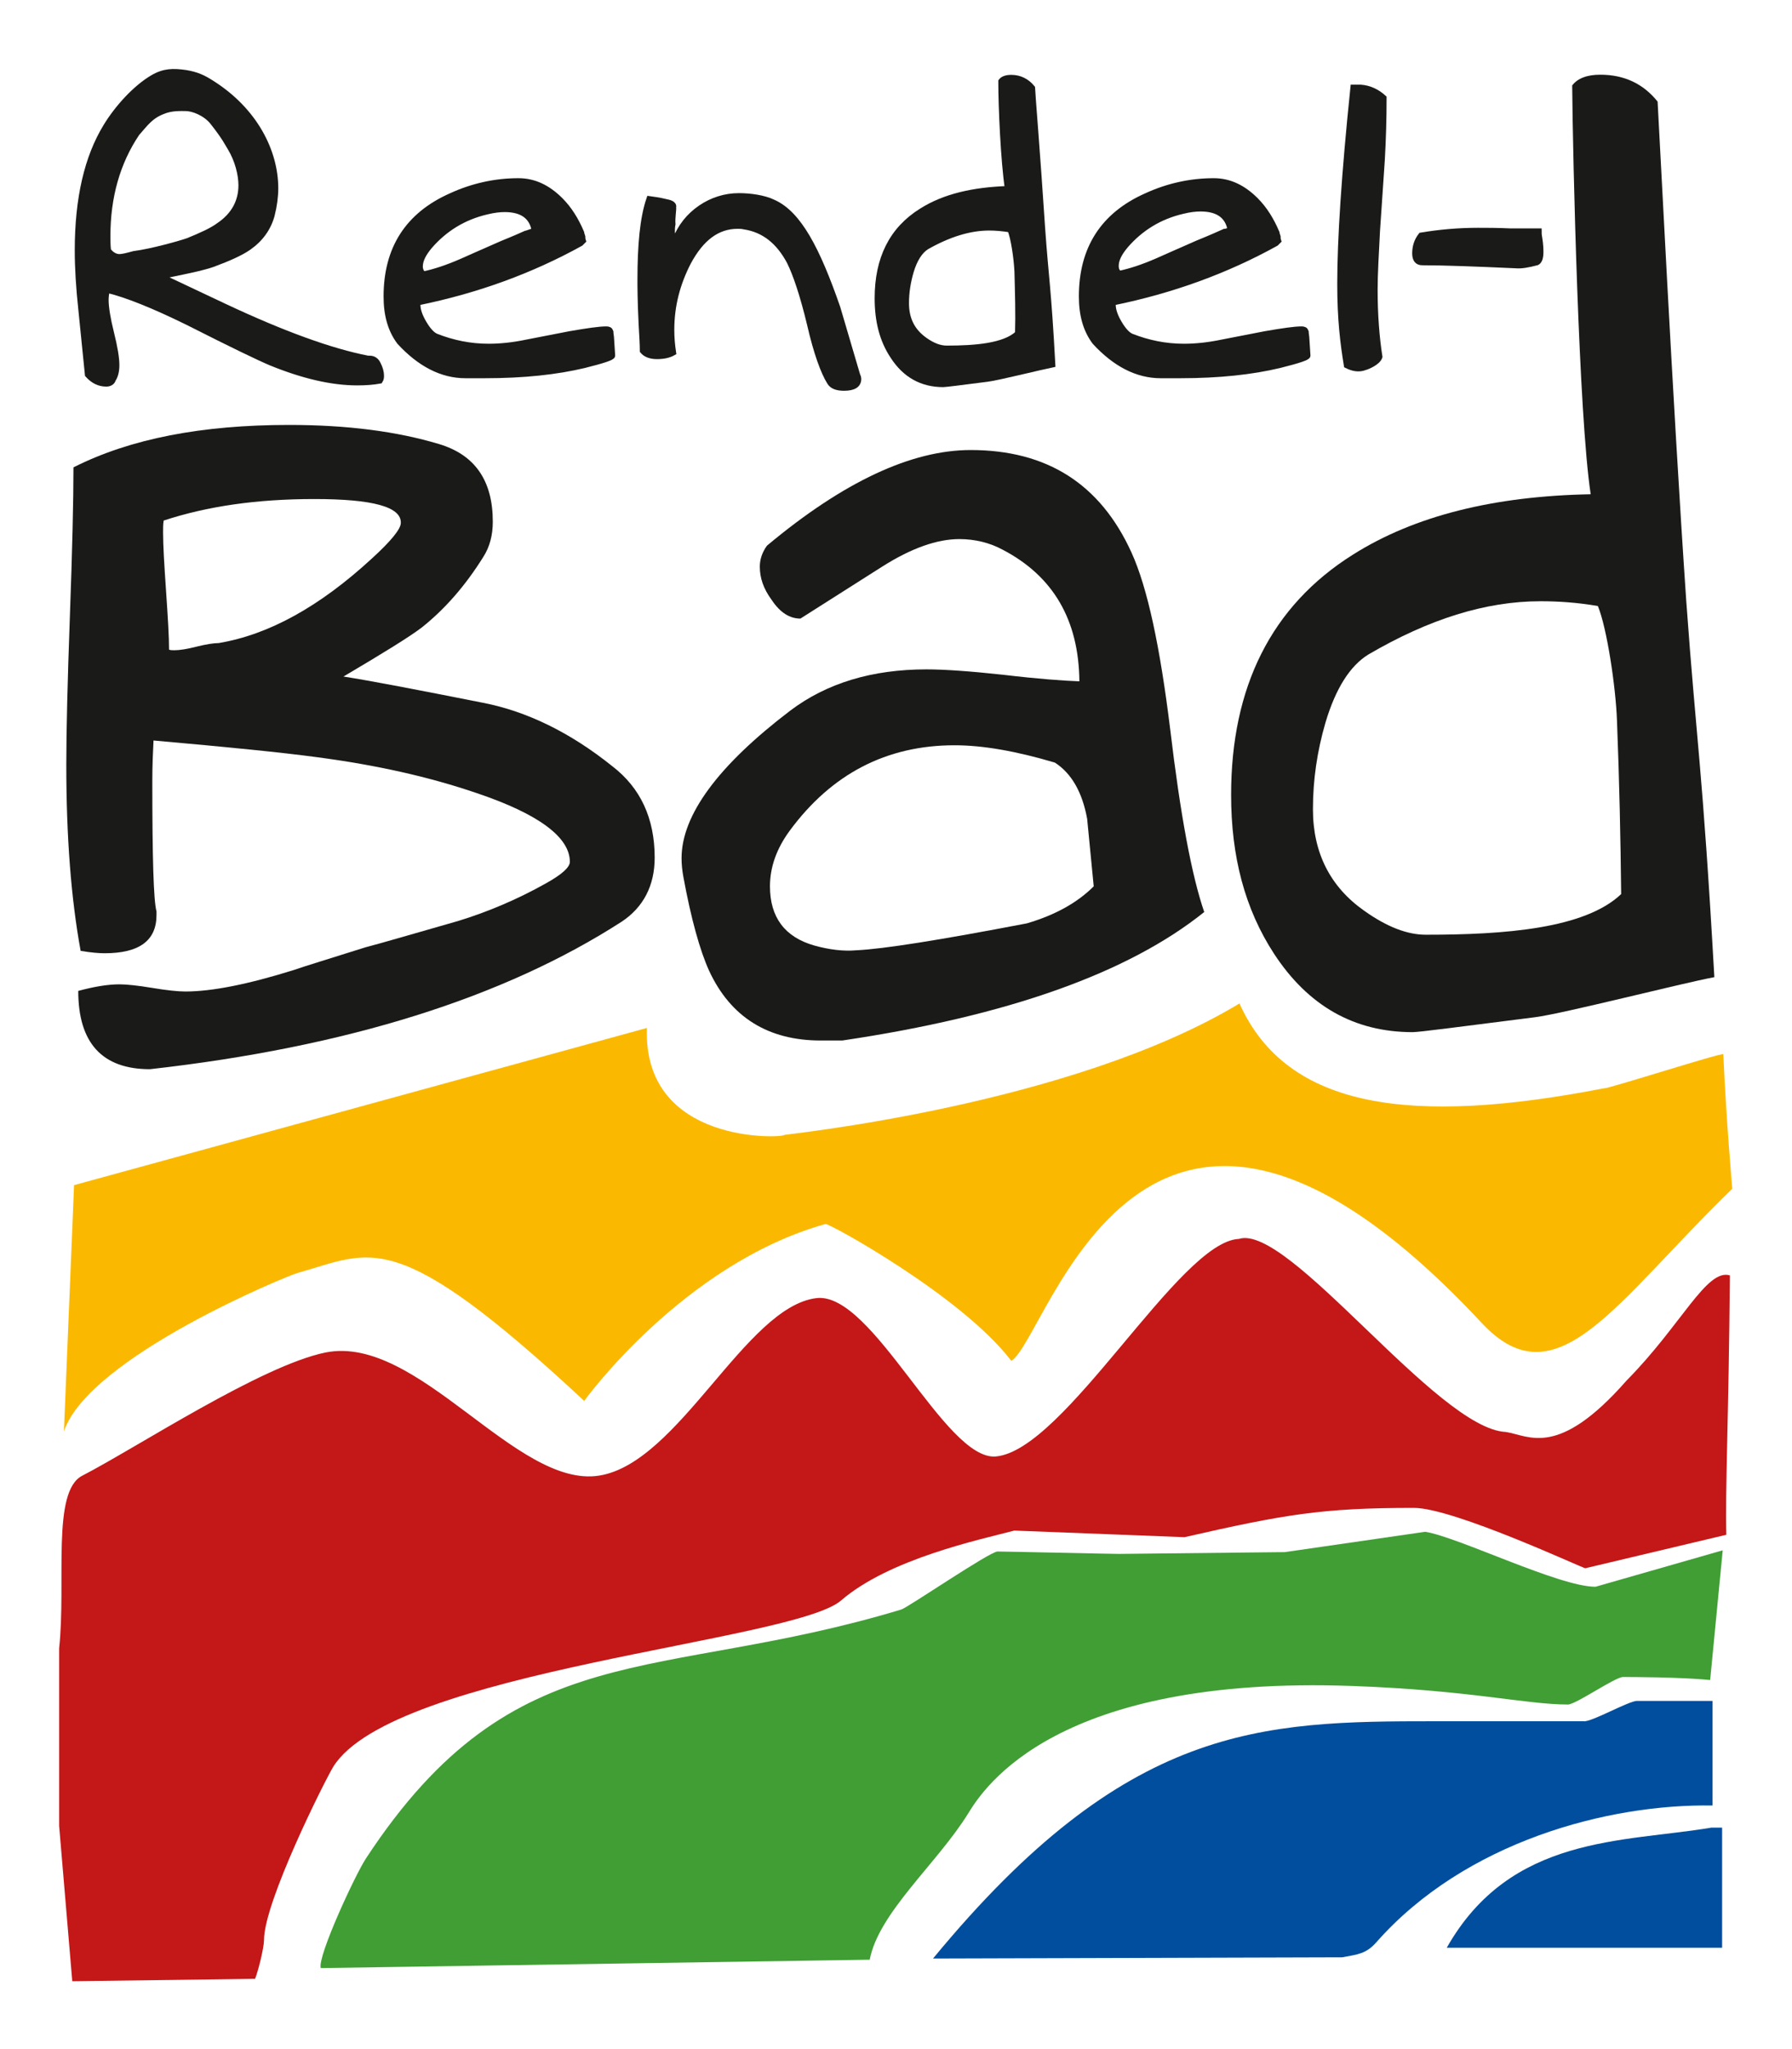
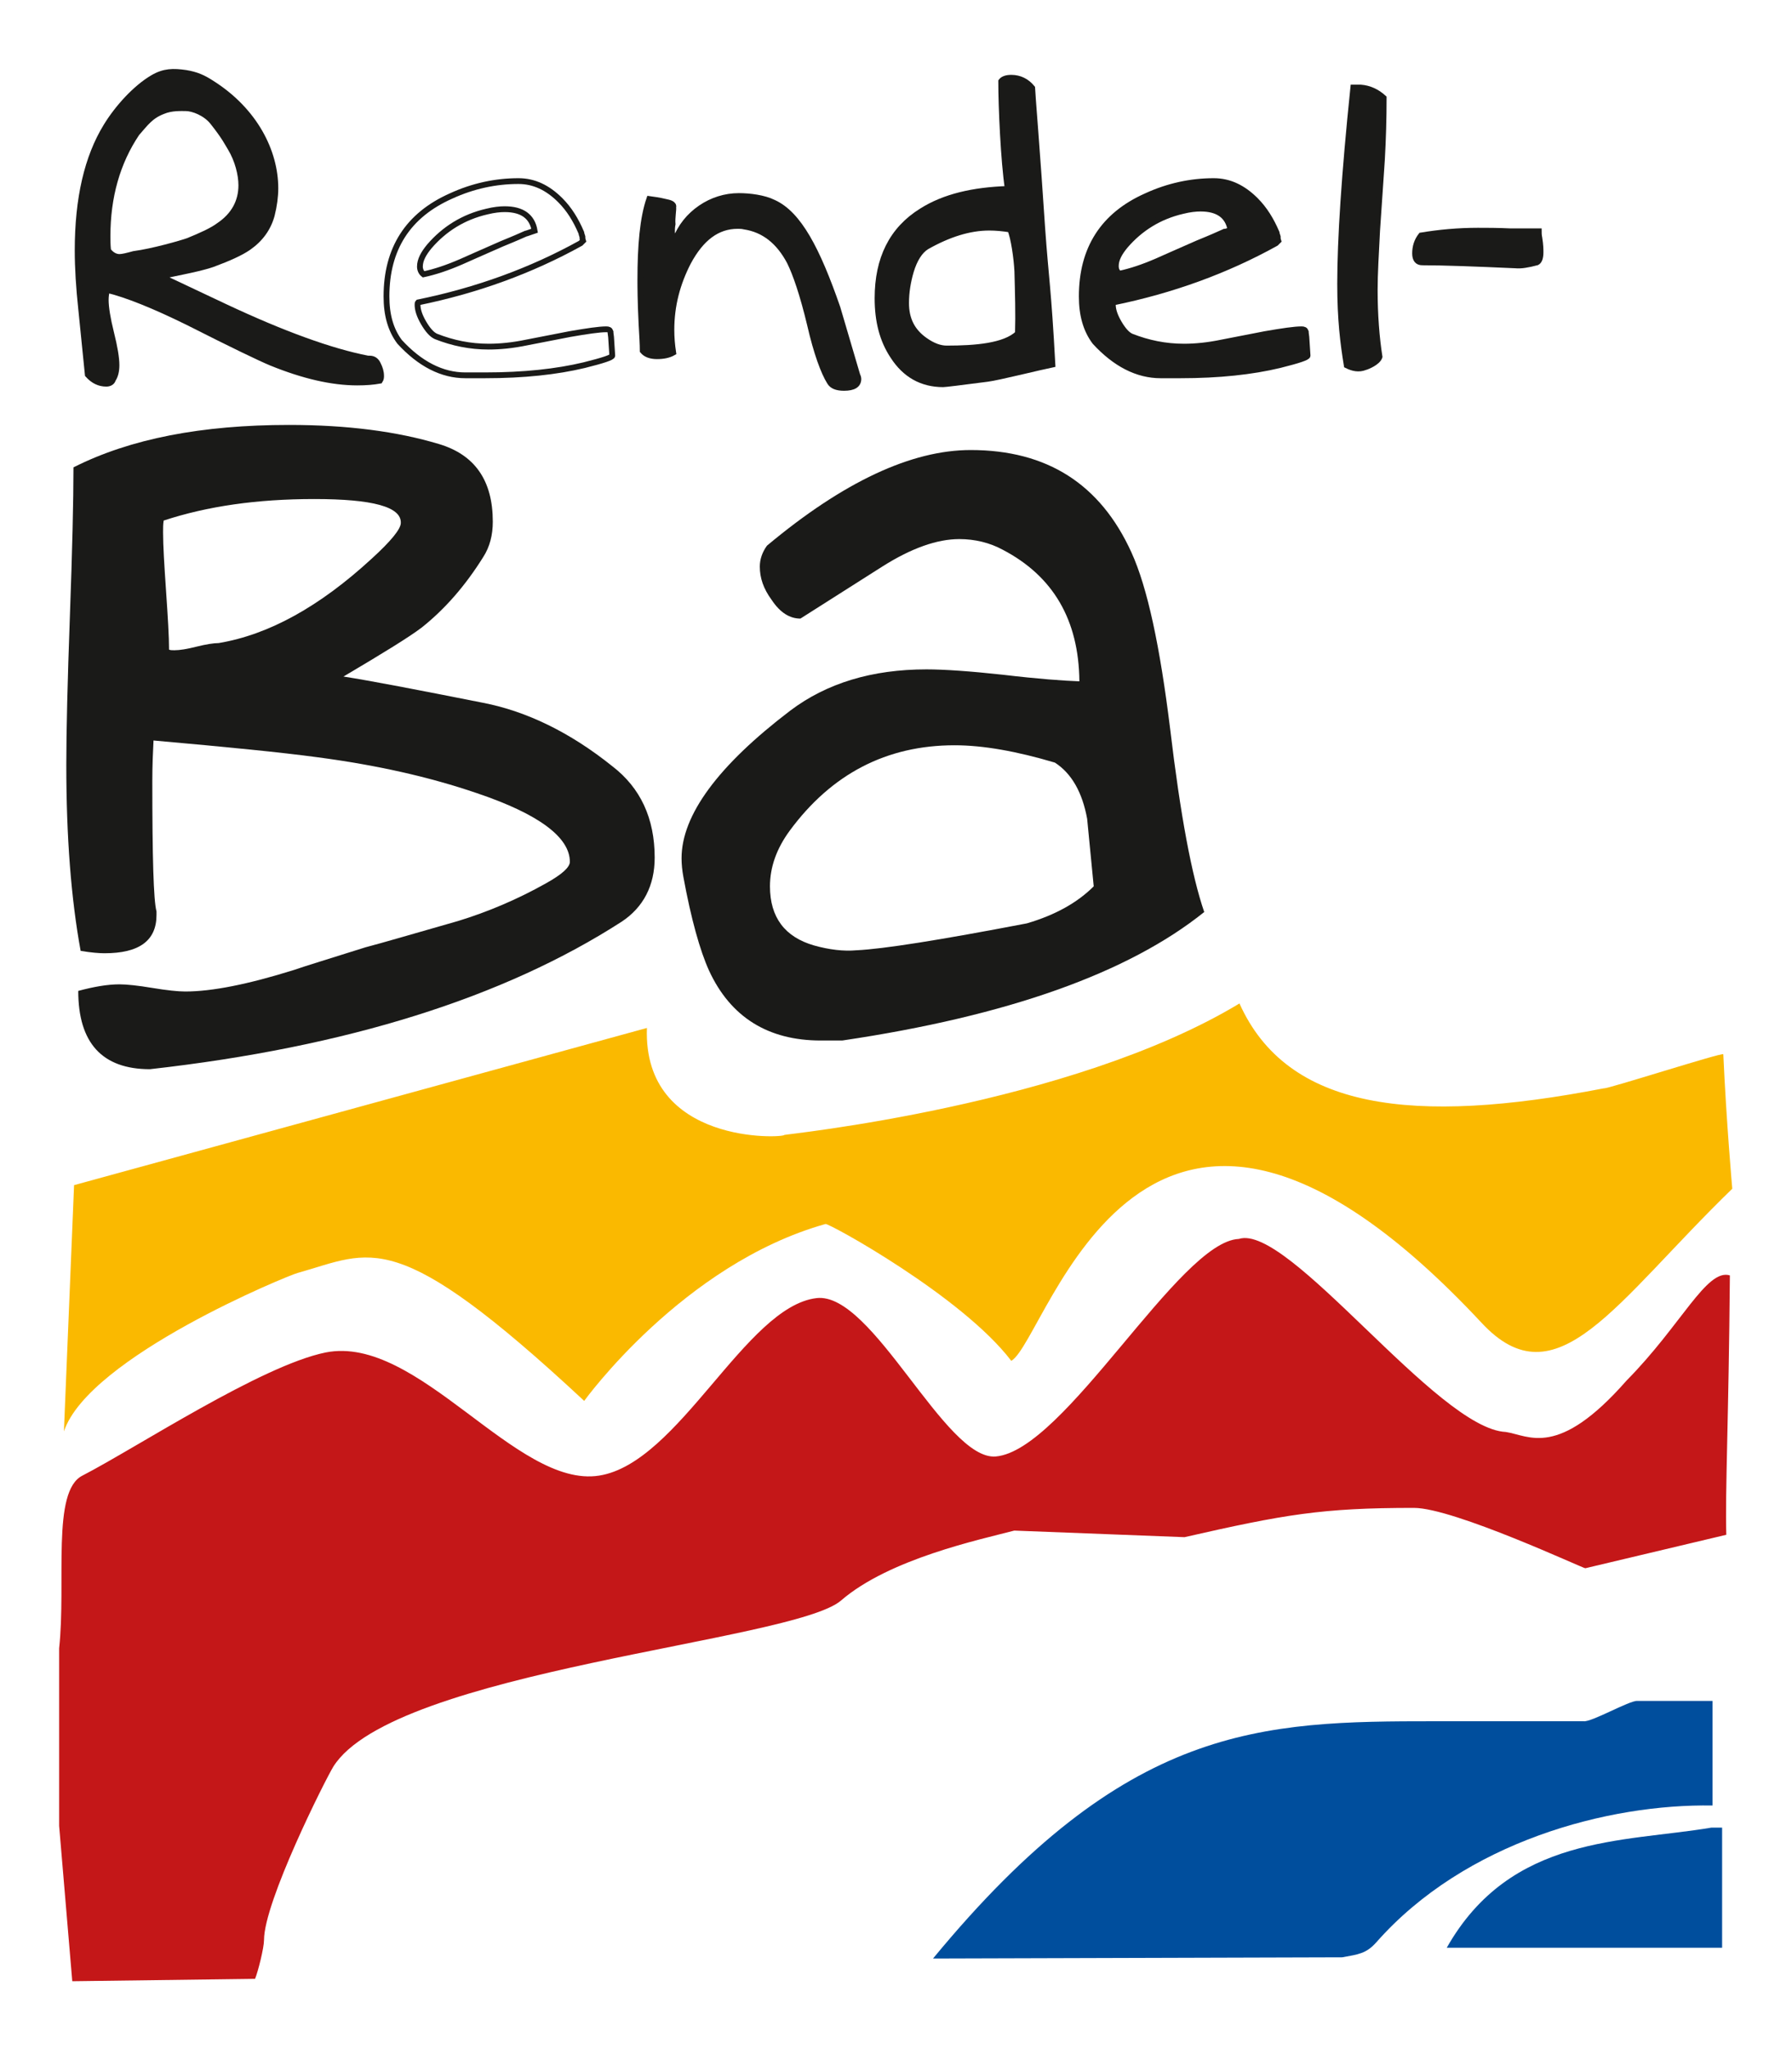
<svg xmlns="http://www.w3.org/2000/svg" version="1.1" id="Ebene_1" x="0px" y="0px" viewBox="0 0 300 342.8" style="enable-background:new 0 0 300 342.8;" xml:space="preserve">
  <style type="text/css">
	.st0{fill:#FFFFFF;}
	.st1{fill-rule:evenodd;clip-rule:evenodd;fill:#1A1A18;}
	.st2{fill:none;stroke:#1A1A18;stroke-width:0.948;stroke-miterlimit:3.864;}
	.st3{fill:#1A1A18;}
	.st4{fill:none;stroke:#1A1A18;stroke-width:1.061;stroke-miterlimit:3.864;}
	.st5{fill:#409E34;}
	.st6{fill:#C41718;}
	.st7{fill:#FAB900;}
	.st8{fill:none;stroke:#1A1A18;stroke-width:0.97;stroke-miterlimit:3.864;}
	.st9{fill:#004E9D;}
</style>
  <rect id="XMLID_45_" y="0" class="st0" width="300" height="342.8" />
  <path id="XMLID_1_" class="st1" d="M170.3,45.4c-0.1-2.1-0.6-5.7-1.2-7c-1.3-0.2-2.4-0.3-3.5-0.3c-3.3,0-6.8,1.1-10.5,3.2  c-1.1,0.7-2,2.1-2.6,4.1c-0.5,1.7-0.8,3.5-0.8,5.3c0,2.7,1,4.7,3.1,6.2c1.4,1,2.6,1.4,3.7,1.4c4.8,0,9.7-0.4,11.9-2.5  C170.5,52.6,170.4,49.1,170.3,45.4 M176.2,61c-2,0.4-9.2,2.2-10.9,2.4c-4.6,0.6-7.1,0.9-7.4,0.9c-3.6,0-6.4-1.6-8.4-4.7  c-1.8-2.7-2.6-5.9-2.6-9.7c0-6.6,2.4-11.5,7.4-14.6c3.8-2.4,8.6-3.5,14.4-3.7c-0.7-4.7-1.1-13.7-1.1-18c0.3-0.4,0.9-0.6,1.7-0.6  c1.4,0,2.6,0.6,3.5,1.7c0,0.4,0.9,11.4,1.7,23.6C175.1,46.7,175.5,48.1,176.2,61z" />
  <path id="XMLID_2_" class="st2" d="M170.3,45.4c-0.1-2.1-0.6-5.7-1.2-7c-1.3-0.2-2.4-0.3-3.5-0.3c-3.3,0-6.8,1.1-10.5,3.2  c-1.1,0.7-2,2.1-2.6,4.1c-0.5,1.7-0.8,3.5-0.8,5.3c0,2.7,1,4.7,3.1,6.2c1.4,1,2.6,1.4,3.7,1.4c4.8,0,9.7-0.4,11.9-2.5  C170.5,52.6,170.4,49.1,170.3,45.4z M176.2,61c-2,0.4-9.2,2.2-10.9,2.4c-4.6,0.6-7.1,0.9-7.4,0.9c-3.6,0-6.4-1.6-8.4-4.7  c-1.8-2.7-2.6-5.9-2.6-9.7c0-6.6,2.4-11.5,7.4-14.6c3.8-2.4,8.6-3.5,14.4-3.7c-0.7-4.7-1.1-13.7-1.1-18c0.3-0.4,0.9-0.6,1.7-0.6  c1.4,0,2.6,0.6,3.5,1.7c0,0.4,0.9,11.4,1.7,23.6C175.1,46.7,175.5,48.1,176.2,61z" />
  <path id="XMLID_29_" class="st3" d="M231.3,26.8l-0.8,11.8c-0.2,3.9-0.4,7.2-0.4,9.9c0,4.2,0.3,8,0.8,11.2c-0.3,0.9-2,1.6-2.4,1.7  c-1,0.4-2,0.2-3-0.3c-0.6-3.7-1.1-7.6-1.1-13.6c0-7.4,0.7-18.3,2.2-32.8c0.6,0,1,0,1.2,0c1.4,0.1,2.7,0.7,3.8,1.7  C231.6,19.8,231.5,23.3,231.3,26.8" />
  <path id="XMLID_28_" class="st4" d="M231.3,26.8l-0.8,11.8c-0.2,3.9-0.4,7.2-0.4,9.9c0,4.2,0.3,8,0.8,11.2c-0.3,0.9-2,1.6-2.4,1.7  c-1,0.4-2,0.2-3-0.3c-0.6-3.7-1.1-7.6-1.1-13.6c0-7.4,0.7-18.3,2.2-32.8c0.6,0,1,0,1.2,0c1.4,0.1,2.7,0.7,3.8,1.7  C231.6,19.8,231.5,23.3,231.3,26.8z" />
-   <path id="XMLID_27_" class="st5" d="M238.6,256.3c5.6,0.9,22.4,9.2,28.5,9.2l21.3-6.1l-2.1,21.7c-5.1-0.5-13.3-0.5-14.6-0.5  c-1.3,0-7.9,4.6-9.2,4.6c-7.1,0-16.4-2.4-36.1-3.1c-49.5-1.8-61.6,16.9-64.3,21.3c-5.2,8.4-15,16.6-16.5,24.5l-91.9,1.4  c-0.6-1.9,5.8-15.7,7.6-18.4c24.9-37.9,48.6-29.2,89.6-41.6c1.2-0.4,14.8-9.7,16.1-9.7c1.3,0,19,0.4,20.3,0.4l27.8-0.3L238.6,256.3z  " />
  <path id="XMLID_26_" class="st6" d="M289.6,213.4c-0.2,24.2-0.8,36-0.6,43.4l-23.6,5.6c-0.2,0.1-22-10.1-28.7-10.1  c-15.4,0-21.7,1.1-38.4,4.9l-28.5-1.1c-5.7,1.5-20.9,4.7-29,11.7c-8,6.9-74.9,11.7-85,27.8c-1.4,2.3-11.6,22.6-11.6,29  c0,1.3-1,5.3-1.5,6.5l-30.6,0.4l-2.2-26v-29.7c1.2-11.1-1.3-26.3,3.9-28.9c9.1-4.7,29.9-18.4,40.7-20.6  c15.5-3.1,31.9,22.8,45.8,20.6c13.4-2.1,24.5-28.3,36.4-29.7c9.4-1.1,21.5,27.2,30,26.5c11.6-1,30.7-36,40.7-36.4  c8.3-2.7,33.2,31.8,44.7,32.3c3.9,0.6,8.7,4.5,20.2-8.6C281.5,221.7,285.7,212.2,289.6,213.4" />
  <path id="XMLID_25_" class="st7" d="M207.5,167.9c8,17.8,29,20.4,61,14.2c0.4,0.2,20-6.1,20-5.7c0.5,11.2,1.5,22.5,1.5,22.5  c-19.6,19-29.4,36-42,22.4c-56.8-60.8-72.5,2.8-78.7,6.4c-8.2-10.8-30.6-23.1-31.1-22.9c-23.9,6.7-40.4,29.6-40.4,29.6  C66,204.8,62.3,209.5,49.8,213c-1.3,0.3-34.9,14-39.1,26.5l1.7-41.2l95.9-26.3c-0.7,19.7,23,18.4,23,17.9  C131.3,189.8,179.2,185,207.5,167.9" />
-   <path id="XMLID_3_" class="st1" d="M89.5,38.6c-0.4-2.4-2.1-3.6-5-3.6c-0.8,0-1.8,0.1-3,0.4c-3.9,0.9-7.1,2.9-9.6,5.8  c-1,1.2-1.6,2.3-1.6,3.4c0,0.5,0.2,1,0.6,1.3c1.9-0.4,4-1.1,6.3-2.1c1.1-0.5,3.4-1.5,6.8-3c0.7-0.3,2-0.8,4-1.7  C88.1,39.1,88.6,38.9,89.5,38.6 M102.5,59.5c0,0.3-1.5,0.8-4.7,1.6c-4.6,1.1-10.1,1.7-16.6,1.7h-3.3c-3.9,0-7.6-1.9-11-5.6  c-1.5-2-2.2-4.5-2.2-7.6c0-8,3.6-13.6,10.8-16.8c3.7-1.7,7.5-2.5,11.3-2.5c2.6,0,4.9,1.1,7,3.2c1.5,1.5,2.6,3.3,3.5,5.4  c0,0.1,0.1,0.4,0.2,0.7c0,0.1,0,0.4,0.1,0.7c-0.1,0.1-0.2,0.2-0.4,0.4c-8.3,4.6-17.4,7.9-27.2,9.9c-0.1,0.1-0.1,0.2-0.1,0.4  c0,0.8,0.3,1.8,1,3c0.7,1.2,1.4,2,2.1,2.3c2.8,1.1,5.7,1.7,8.8,1.7c1.9,0,4-0.2,6.4-0.7l7.2-1.4c2.9-0.5,4.9-0.8,6.1-0.8  c0.4,0,0.6,0.1,0.7,0.4c0,0,0,0.3,0.1,0.9L102.5,59.5z" />
  <path id="XMLID_4_" class="st8" d="M89.5,38.6c-0.4-2.4-2.1-3.6-5-3.6c-0.8,0-1.8,0.1-3,0.4c-3.9,0.9-7.1,2.9-9.6,5.8  c-1,1.2-1.6,2.3-1.6,3.4c0,0.5,0.2,1,0.6,1.3c1.9-0.4,4-1.1,6.3-2.1c1.1-0.5,3.4-1.5,6.8-3c0.7-0.3,2-0.8,4-1.7  C88.1,39.1,88.6,38.9,89.5,38.6z M102.5,59.5c0,0.3-1.5,0.8-4.7,1.6c-4.6,1.1-10.1,1.7-16.6,1.7h-3.3c-3.9,0-7.6-1.9-11-5.6  c-1.5-2-2.2-4.5-2.2-7.6c0-8,3.6-13.6,10.8-16.8c3.7-1.7,7.5-2.5,11.3-2.5c2.6,0,4.9,1.1,7,3.2c1.5,1.5,2.6,3.3,3.5,5.4  c0,0.1,0.1,0.4,0.2,0.7c0,0.1,0,0.4,0.1,0.7c-0.1,0.1-0.2,0.2-0.4,0.4c-8.3,4.6-17.4,7.9-27.2,9.9c-0.1,0.1-0.1,0.2-0.1,0.4  c0,0.8,0.3,1.8,1,3c0.7,1.2,1.4,2,2.1,2.3c2.8,1.1,5.7,1.7,8.8,1.7c1.9,0,4-0.2,6.4-0.7l7.2-1.4c2.9-0.5,4.9-0.8,6.1-0.8  c0.4,0,0.6,0.1,0.7,0.4c0,0,0,0.3,0.1,0.9L102.5,59.5z" />
  <path id="XMLID_20_" class="st3" d="M143.5,62.7c0.1,0.2,0.2,0.5,0.2,0.7c0,1-0.8,1.5-2.4,1.5c-1.2,0-2-0.3-2.4-1  c-1-1.6-2.2-4.8-3.3-9.6c-1.2-5-2.4-8.5-3.4-10.5c-1.8-3.4-4.3-5.4-7.6-5.9c-0.4-0.1-0.8-0.1-1.1-0.1c-3.4,0-6.1,2-8.3,6.1  c-1.8,3.5-2.8,7.2-2.8,11.3c0,1.2,0.1,2.5,0.3,3.8c-0.7,0.4-1.6,0.6-2.7,0.6c-1.1,0-1.9-0.3-2.4-0.9c0-1.1-0.1-2.6-0.2-4.4  c-0.2-4-0.2-6.5-0.2-7.5c0-5.7,0.4-10.3,1.5-13.5c0.7,0.1,1.6,0.2,2.8,0.5c0.5,0.1,1.4,0.3,1.2,0.9c0.1,0.2-0.2,1.8-0.1,2.8  c-0.1,0.5-0.1,1-0.1,1.3c0,0.5,0.2,1,0.5,1.5c0.9-2.4,2.4-4.2,4.3-5.5c1.9-1.3,4.1-2,6.4-2c1.8,0,4.2,0.3,5.8,1.1  c4.2,1.9,7.3,7.8,10.7,17.6C140.9,53.9,142,57.6,143.5,62.7" />
  <path id="XMLID_19_" class="st8" d="M143.5,62.7c0.1,0.2,0.2,0.5,0.2,0.7c0,1-0.8,1.5-2.4,1.5c-1.2,0-2-0.3-2.4-1  c-1-1.6-2.2-4.8-3.3-9.6c-1.2-5-2.4-8.5-3.4-10.5c-1.8-3.4-4.3-5.4-7.6-5.9c-0.4-0.1-0.8-0.1-1.1-0.1c-3.4,0-6.1,2-8.3,6.1  c-1.8,3.5-2.8,7.2-2.8,11.3c0,1.2,0.1,2.5,0.3,3.8c-0.7,0.4-1.6,0.6-2.7,0.6c-1.1,0-1.9-0.3-2.4-0.9c0-1.1-0.1-2.6-0.2-4.4  c-0.2-4-0.2-6.5-0.2-7.5c0-5.7,0.4-10.3,1.5-13.5c0.7,0.1,1.6,0.2,2.8,0.5c0.5,0.1,1.4,0.3,1.2,0.9c0.1,0.2-0.2,1.8-0.1,2.8  c-0.1,0.5-0.1,1-0.1,1.3c0,0.5,0.2,1,0.5,1.5c0.9-2.4,2.4-4.2,4.3-5.5c1.9-1.3,4.1-2,6.4-2c1.8,0,4.2,0.3,5.8,1.1  c4.2,1.9,7.3,7.8,10.7,17.6C140.9,53.9,142,57.6,143.5,62.7z" />
  <path id="XMLID_5_" class="st1" d="M206,38.5c-0.4-2.4-2.1-3.6-5-3.6c-0.8,0-1.8,0.1-3,0.4c-3.9,0.9-7.1,2.9-9.6,5.8  c-1,1.2-1.6,2.3-1.6,3.4c0,0.6,0.2,1,0.6,1.3c1.9-0.4,4-1.1,6.3-2.1c1.1-0.5,3.4-1.5,6.8-3c0.7-0.3,2-0.8,4-1.7  C204.5,39,205,38.8,206,38.5 M218.9,59.5c0,0.3-1.5,0.8-4.7,1.6c-4.6,1.1-10.1,1.7-16.6,1.7h-3.3c-3.9,0-7.6-1.9-11-5.6  c-1.5-2-2.2-4.5-2.2-7.6c0-8,3.6-13.6,10.8-16.8c3.7-1.7,7.5-2.5,11.3-2.5c2.6,0,4.9,1.1,7,3.2c1.5,1.5,2.6,3.3,3.5,5.4  c0,0.1,0.1,0.4,0.2,0.7c0,0.2,0,0.4,0.1,0.7c-0.1,0.1-0.2,0.2-0.4,0.4c-8.3,4.6-17.4,7.9-27.2,9.9c-0.1,0.1-0.1,0.2-0.1,0.4  c0,0.8,0.3,1.8,1,3c0.7,1.2,1.4,2,2.1,2.3c2.8,1.1,5.7,1.7,8.8,1.7c1.9,0,4-0.2,6.4-0.7l7.2-1.4c2.9-0.5,4.9-0.8,6.1-0.8  c0.4,0,0.6,0.1,0.7,0.4c0,0,0,0.3,0.1,0.9L218.9,59.5z" />
  <path id="XMLID_6_" class="st8" d="M206,38.5c-0.4-2.4-2.1-3.6-5-3.6c-0.8,0-1.8,0.1-3,0.4c-3.9,0.9-7.1,2.9-9.6,5.8  c-1,1.2-1.6,2.3-1.6,3.4c0,0.6,0.2,1,0.6,1.3c1.9-0.4,4-1.1,6.3-2.1c1.1-0.5,3.4-1.5,6.8-3c0.7-0.3,2-0.8,4-1.7  C204.5,39,205,38.8,206,38.5z M218.9,59.5c0,0.3-1.5,0.8-4.7,1.6c-4.6,1.1-10.1,1.7-16.6,1.7h-3.3c-3.9,0-7.6-1.9-11-5.6  c-1.5-2-2.2-4.5-2.2-7.6c0-8,3.6-13.6,10.8-16.8c3.7-1.7,7.5-2.5,11.3-2.5c2.6,0,4.9,1.1,7,3.2c1.5,1.5,2.6,3.3,3.5,5.4  c0,0.1,0.1,0.4,0.2,0.7c0,0.2,0,0.4,0.1,0.7c-0.1,0.1-0.2,0.2-0.4,0.4c-8.3,4.6-17.4,7.9-27.2,9.9c-0.1,0.1-0.1,0.2-0.1,0.4  c0,0.8,0.3,1.8,1,3c0.7,1.2,1.4,2,2.1,2.3c2.8,1.1,5.7,1.7,8.8,1.7c1.9,0,4-0.2,6.4-0.7l7.2-1.4c2.9-0.5,4.9-0.8,6.1-0.8  c0.4,0,0.6,0.1,0.7,0.4c0,0,0,0.3,0.1,0.9L218.9,59.5z" />
  <path id="XMLID_7_" class="st1" d="M40.4,31c0-1.8-0.6-4.2-1.8-6.2c-0.5-0.8-1-1.9-3-4.4c-1.2-1.5-3.3-2.3-4.5-2.3  c-0.7,0-2.4-0.1-3.8,0.5c-2.1,0.8-2.9,2-4.4,3.7c-3.3,4.9-4.9,10.7-4.9,17.2c0,0.7,0,1.5,0.1,2.4c0.5,0.7,1.2,1.1,1.9,1.1  c0.5,0,1.3-0.2,2.4-0.5c3.1-0.4,8-1.8,9.1-2.2c2.2-0.9,4-1.7,5.2-2.6C39.2,36,40.4,33.7,40.4,31 M63.6,63.7  c-1.1,0.2-2.3,0.3-3.8,0.3c-4.2,0-9-1.1-14.4-3.3c-1.7-0.7-6.3-2.9-14-6.8c-5.7-2.8-10.2-4.6-13.5-5.4c-0.1,0.5-0.2,1-0.2,1.7  c0,1.2,0.3,3.1,0.9,5.5c0.6,2.4,0.9,4.2,0.9,5.4c0,1-0.2,1.8-0.6,2.4c-0.1,0.4-0.5,0.7-1.1,0.7c-1.2,0-2.2-0.5-3.1-1.5l-1.1-10.9  c-0.4-3.7-0.6-7-0.6-9.9c0-8.7,1.6-15.6,4.8-20.8c1.9-3.1,4.9-6.4,7.8-8.1c1.9-1.1,3.4-1.1,5.5-0.8c1.8,0.3,2.9,0.8,4.3,1.7  c7.3,4.6,10.7,11.5,10.7,17.6c0,1.4-0.2,2.9-0.6,4.5c-0.6,2.2-1.9,4-3.9,5.4c-1.3,0.9-3.3,1.8-6,2.8c-2.9,1-7.8,1.7-8.6,2.1l10.6,5  c9.8,4.6,17.8,7.5,24,8.7c0.1,0,0.2,0,0.3,0c0.6,0,1.1,0.3,1.4,1c0.3,0.6,0.5,1.2,0.5,1.9C63.8,63.1,63.8,63.4,63.6,63.7z" />
  <path id="XMLID_8_" class="st8" d="M40.4,31c0-1.8-0.6-4.2-1.8-6.2c-0.5-0.8-1-1.9-3-4.4c-1.2-1.5-3.3-2.3-4.5-2.3  c-0.7,0-2.4-0.1-3.8,0.5c-2.1,0.8-2.9,2-4.4,3.7c-3.3,4.9-4.9,10.7-4.9,17.2c0,0.7,0,1.5,0.1,2.4c0.5,0.7,1.2,1.1,1.9,1.1  c0.5,0,1.3-0.2,2.4-0.5c3.1-0.4,8-1.8,9.1-2.2c2.2-0.9,4-1.7,5.2-2.6C39.2,36,40.4,33.7,40.4,31z M63.6,63.7  c-1.1,0.2-2.3,0.3-3.8,0.3c-4.2,0-9-1.1-14.4-3.3c-1.7-0.7-6.3-2.9-14-6.8c-5.7-2.8-10.2-4.6-13.5-5.4c-0.1,0.5-0.2,1-0.2,1.7  c0,1.2,0.3,3.1,0.9,5.5c0.6,2.4,0.9,4.2,0.9,5.4c0,1-0.2,1.8-0.6,2.4c-0.1,0.4-0.5,0.7-1.1,0.7c-1.2,0-2.2-0.5-3.1-1.5l-1.1-10.9  c-0.4-3.7-0.6-7-0.6-9.9c0-8.7,1.6-15.6,4.8-20.8c1.9-3.1,4.9-6.4,7.8-8.1c1.9-1.1,3.4-1.1,5.5-0.8c1.8,0.3,2.9,0.8,4.3,1.7  c7.3,4.6,10.7,11.5,10.7,17.6c0,1.4-0.2,2.9-0.6,4.5c-0.6,2.2-1.9,4-3.9,5.4c-1.3,0.9-3.3,1.8-6,2.8c-2.9,1-7.8,1.7-8.6,2.1l10.6,5  c9.8,4.6,17.8,7.5,24,8.7c0.1,0,0.2,0,0.3,0c0.6,0,1.1,0.3,1.4,1c0.3,0.6,0.5,1.2,0.5,1.9C63.8,63.1,63.8,63.4,63.6,63.7z" />
  <path id="XMLID_10_" class="st3" d="M257.6,38.7c0,0.3,0,0.6,0.1,1.1c0.2,1.2,0.2,2,0.2,2.4c0,0.9-0.2,1.5-0.6,1.7  c-1.5,0.4-2.7,0.6-3.6,0.5c-6.8-0.3-12-0.5-15.6-0.5c-0.8,0-1.2-0.5-1.2-1.5c0-1.1,0.3-2.1,1-3c3-0.5,6.2-0.8,9.5-0.8  c1.5,0,3.3,0,5.4,0.1L257.6,38.7z" />
  <path id="XMLID_9_" class="st8" d="M257.6,38.7c0,0.3,0,0.6,0.1,1.1c0.2,1.2,0.2,2,0.2,2.4c0,0.9-0.2,1.5-0.6,1.7  c-1.5,0.4-2.7,0.6-3.6,0.5c-6.8-0.3-12-0.5-15.6-0.5c-0.8,0-1.2-0.5-1.2-1.5c0-1.1,0.3-2.1,1-3c3-0.5,6.2-0.8,9.5-0.8  c1.5,0,3.3,0,5.4,0.1L257.6,38.7z" />
  <path id="XMLID_34_" class="st1" d="M52.6,83.5c-9.6,0-17.9,1.2-25.2,3.6c-0.1,0.6-0.1,1.2-0.1,2c0,2.2,0.2,5.4,0.5,9.8  c0.3,4.4,0.5,7.6,0.5,9.8c0.2,0.1,0.6,0.1,0.9,0.1c0.9,0,2.1-0.2,3.7-0.6c1.6-0.4,2.9-0.6,3.7-0.6c8.4-1.4,16.9-6.1,25.6-14.1  c3.3-3,4.9-5,4.9-6C67.2,84.8,62.4,83.5,52.6,83.5 M104.1,154.2c-19.7,12.7-46,21-79,24.7c-8,0-12-4.4-12-13.1  c2.6-0.7,4.9-1.1,6.9-1.1c1.2,0,3.1,0.2,5.5,0.6c2.4,0.4,4.3,0.6,5.5,0.6c4.5,0,10.5-1.2,18.2-3.6c2-0.7,6-1.9,12-3.8  c2.7-0.7,7.8-2.2,15.5-4.4c4.9-1.5,9.9-3.6,14.7-6.3c2.7-1.5,4-2.7,4-3.6c0-4.1-5.2-8-15.6-11.5c-7.9-2.7-16.8-4.7-26.7-6  c-5.9-0.8-15-1.7-27.4-2.8c-0.1,2-0.2,4.2-0.2,6.8c0,12.7,0.2,20,0.7,21.8v0.6c0,4.3-2.9,6.4-8.7,6.4c-0.9,0-2.2-0.1-4-0.4  c-1.6-8.7-2.4-19.1-2.4-31.1c0-5.6,0.2-13.9,0.6-24.9c0.4-11,0.6-19.3,0.6-24.9c9.5-4.8,21.5-7.1,36.1-7.1c9.8,0,18.1,1.1,25.1,3.2  c6,1.8,9,6.1,9,13c0,2.2-0.5,4.2-1.6,5.9c-3,4.8-6.4,8.7-10.3,11.8c-2.1,1.6-6.5,4.3-13.1,8.2c4.5,0.7,12.3,2.2,23.4,4.4  c7.2,1.4,14.5,4.9,21.6,10.6c4.7,3.6,7.1,8.7,7.1,15.3C109.6,148.2,107.7,151.8,104.1,154.2z" />
  <path id="XMLID_37_" class="st1" d="M176.6,127.6c-6.4-1.9-12-2.9-16.8-2.9c-11.4,0-20.6,4.8-27.6,14.3c-2.2,3-3.3,6.1-3.3,9.3  c0,5.2,2.5,8.5,7.4,9.9c2.5,0.7,4.9,1,7.1,0.8c4.4-0.2,13.9-1.7,28.5-4.5c4.8-1.4,8.5-3.5,11.2-6.2L182,137  C181.2,132.6,179.4,129.4,176.6,127.6 M141,174.1h-3.6c-8.8,0-15.1-3.9-18.7-11.7c-1.5-3.3-3-8.6-4.3-15.7c-0.2-1.1-0.3-2.1-0.3-3.1  c0-7.2,6.1-15.5,18.2-24.7c6.1-4.6,13.7-6.9,22.8-6.9c3,0,7.3,0.3,12.8,0.9c5.9,0.7,10.1,1,12.8,1.1c-0.1-10.3-4.4-17.6-12.8-22  c-2.2-1.2-4.7-1.8-7.3-1.8c-3.7,0-8,1.5-12.9,4.6l-13.7,8.7c-1.8,0-3.4-1-4.8-3.1c-1.4-1.9-2-3.7-2-5.6c0-1.2,0.4-2.4,1.2-3.5  c12.8-10.7,24.2-16,34.1-16c12.8,0,21.7,5.7,26.9,17.1c2.7,5.9,4.8,15.8,6.5,29.6c1.7,14.3,3.6,24.5,5.7,30.6  C188.9,162.8,168.7,170,141,174.1z" />
  <path id="XMLID_40_" class="st9" d="M286.5,305.8h1.8v20.1h-46.1C252.9,307,271.7,308.3,286.5,305.8" />
  <path id="XMLID_41_" class="st9" d="M274.1,284.6h12.6v17.5c-17.4-0.3-41.4,6-56.3,22.9c-1.7,1.9-3,2-5.7,2.5l-68.5,0.2  c32.4-39.3,54.8-39.7,84.1-39.7h24.8C266.4,288.2,272.8,284.5,274.1,284.6" />
-   <path id="XMLID_42_" class="st1" d="M270.7,120.6c-0.2-5.7-1.7-15.6-3.2-19.2c-3.5-0.6-6.7-0.8-9.6-0.8c-9.2,0-18.7,3-28.8,8.9  c-3.1,1.9-5.5,5.7-7.2,11.4c-1.4,4.8-2.1,9.6-2.1,14.5c0,7.3,2.9,13,8.6,17c3.8,2.7,7.2,4,10.3,4c13.2,0,26.6-1,32.7-6.8  C271.3,140.3,271.1,130.7,270.7,120.6 M287,163.5c-5.4,1-25.3,6.1-30,6.7c-12.6,1.6-19.4,2.5-20.5,2.5c-9.8,0-17.5-4.4-23.2-13.1  c-4.9-7.5-7.2-16.3-7.2-26.6c0-18,6.7-31.6,20.4-40.2c10.3-6.5,23.6-9.8,39.8-10.1c-2-13-3-56.5-3.1-68.4c0.9-1.2,2.5-1.8,4.7-1.8  c4,0,7.2,1.5,9.6,4.5c0.1,1.1,2.5,50.1,4.8,83.6C284,124.2,285,128.1,287,163.5z" />
</svg>